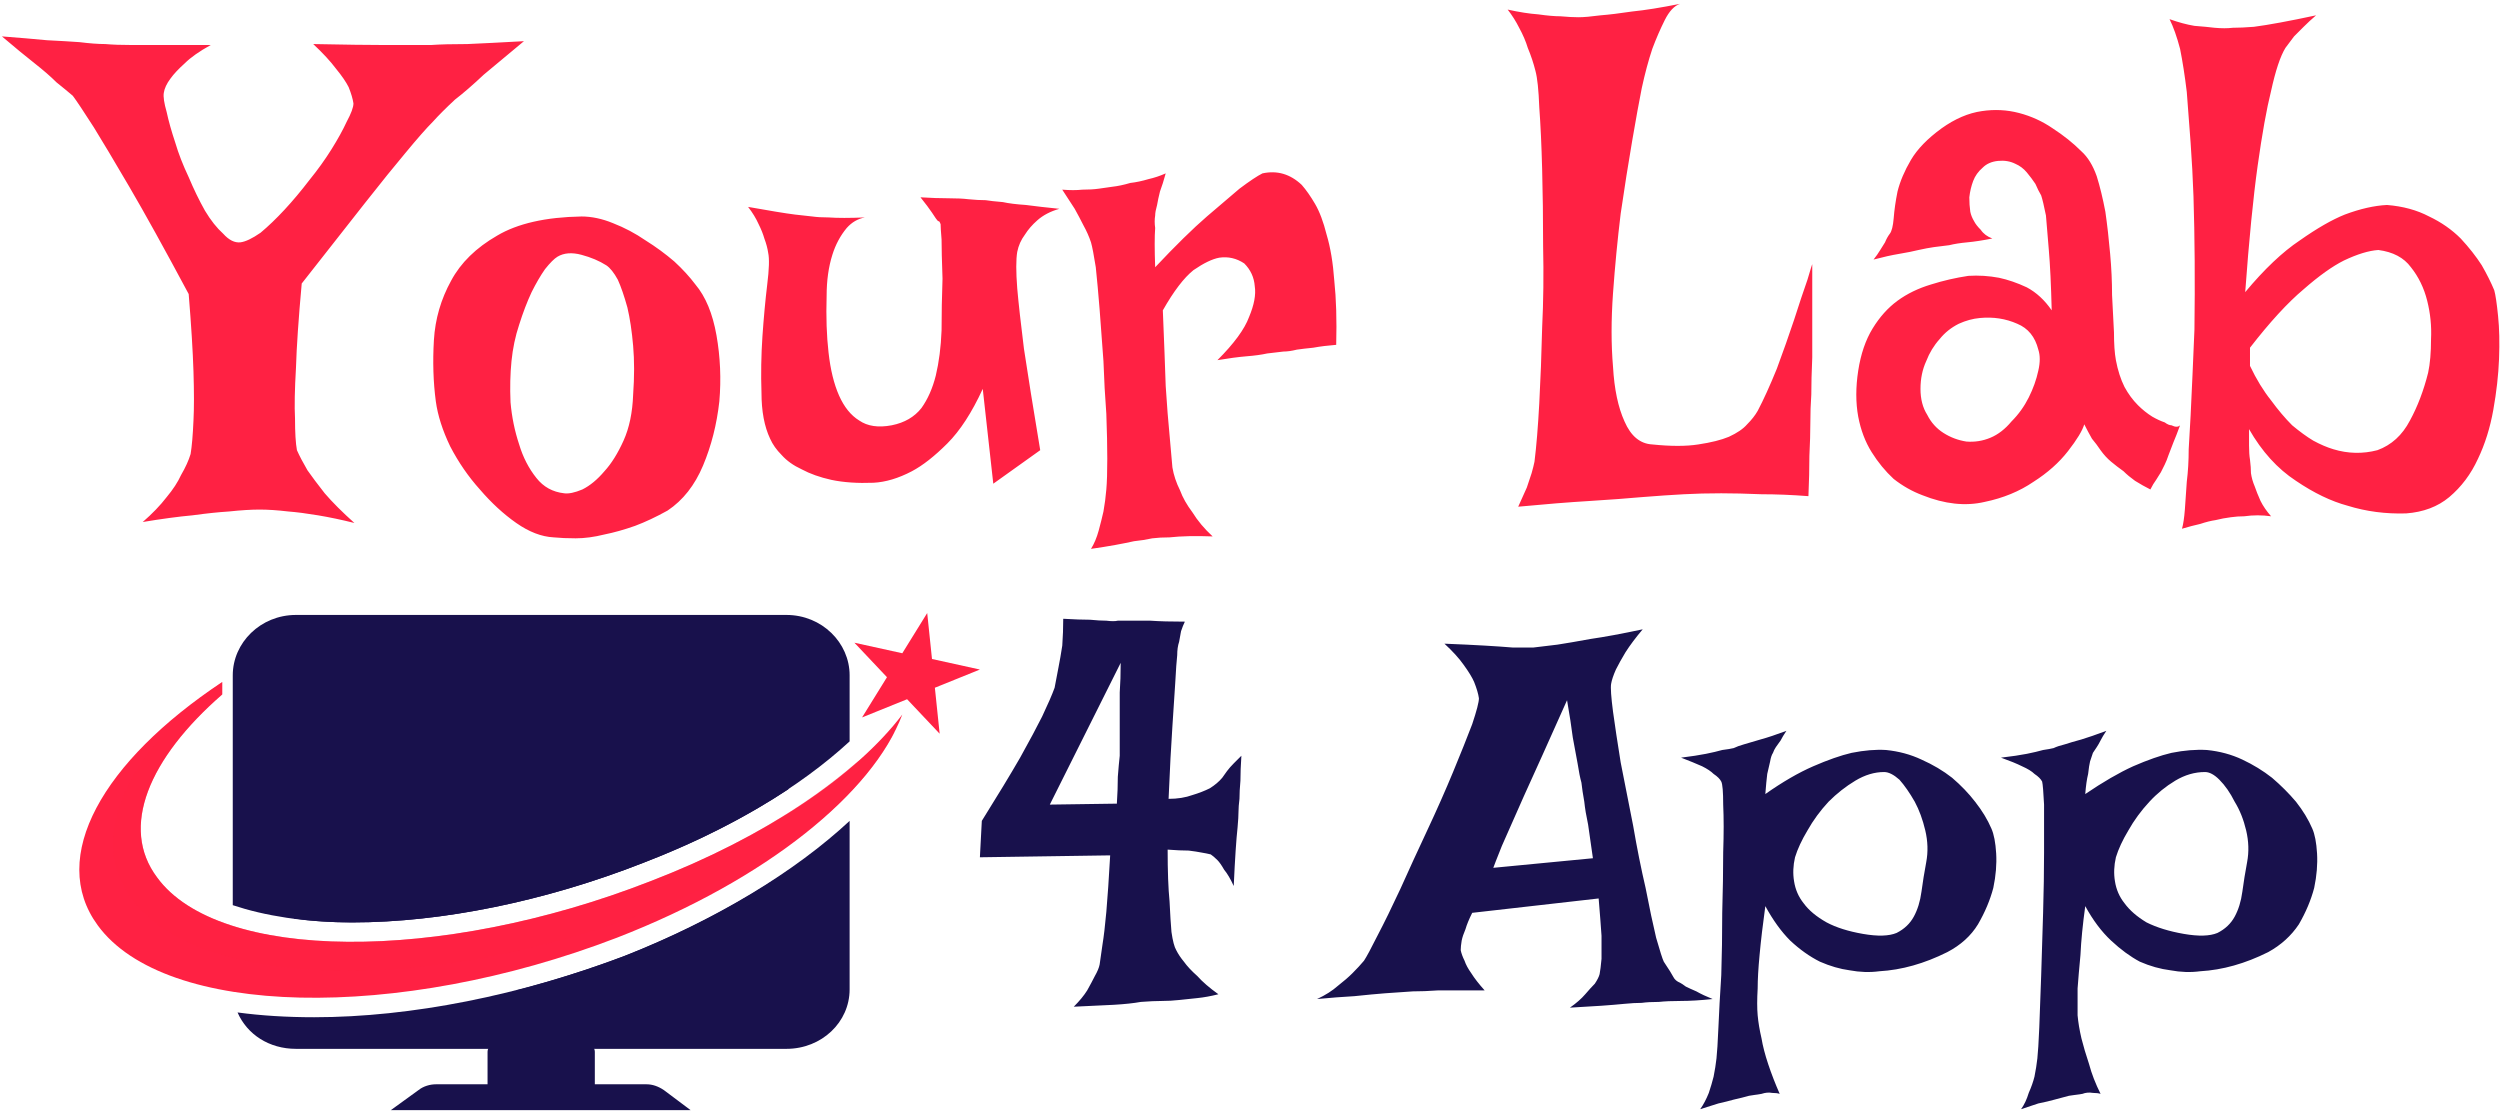
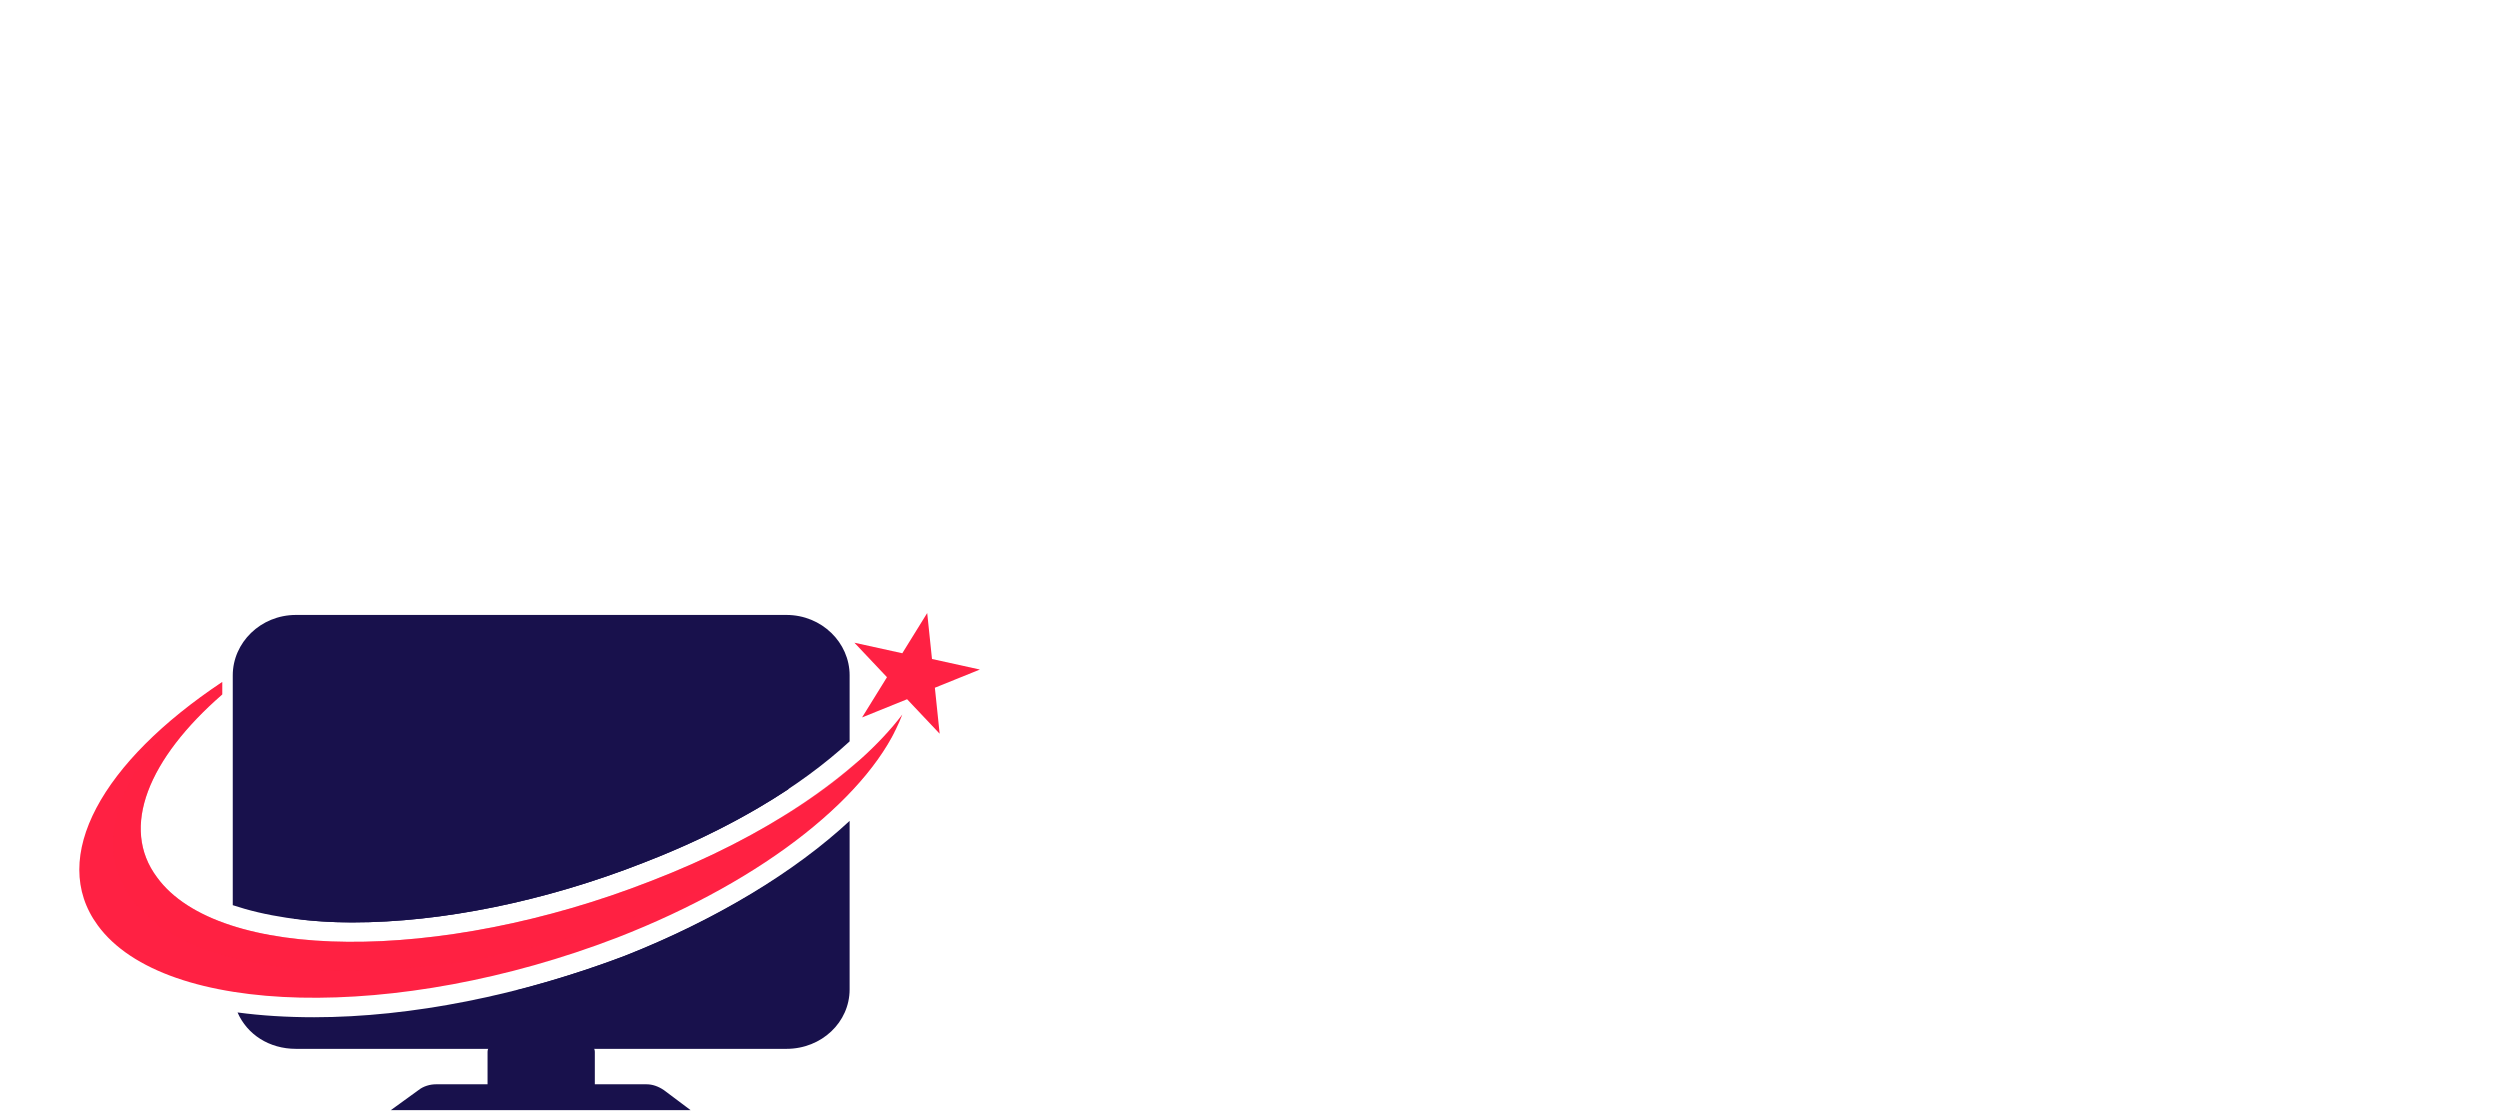
<svg xmlns="http://www.w3.org/2000/svg" version="1.2" viewBox="0 0 261 116" width="261" height="116">
  <title>svgexport-15-svg</title>
  <style>
		.s0 { fill: #18114c } 
		.s1 { fill: #ff2143 } 
		.s2 { opacity: .4;fill: #ff2143 } 
	</style>
  <g>
    <path class="s0" d="m67.5 113.2h-5.4v-3.4c0-0.5-0.5-1-1.1-1h-9c-0.6 0-1.1 0.5-1.1 1v3.4h-5.4c-0.6 0-1.3 0.2-1.8 0.6l-2.9 2.1h31.3l-2.8-2.1c-0.6-0.4-1.2-0.6-1.8-0.6z" />
    <g>
      <path class="s0" d="m36.8 96.3c9.3 0 20.1-2.2 30.3-6.2 8.9-3.4 16.4-7.9 21.6-12.7v-6.9c0-3.4-2.9-6.3-6.6-6.3h-51.2c-3.7 0-6.6 2.9-6.6 6.3v24c3.3 1.1 7.5 1.8 12.5 1.8z" />
      <path class="s0" d="m65.2 99.8c-10.8 4.1-22.3 6.4-32.4 6.4q-4.3 0-8-0.5c1 2.3 3.3 3.8 6.1 3.8h51.2c3.7 0 6.6-2.8 6.6-6.2v-17.6c-5.7 5.3-13.9 10.3-23.5 14.1z" />
    </g>
    <g>
      <path class="s0" d="m36.8 96.3c9.3 0 20.1-2.2 30.3-6.2 5.7-2.2 10.8-4.8 15.2-7.7v-10c0-1.1-1-2-2.2-2h-47.2c-1.2 0-2.2 0.9-2.2 2v23.5q2.8 0.4 6.1 0.4z" />
      <path class="s0" d="m65.2 99.8c-3.7 1.4-7.5 2.6-11.3 3.6h26.2c1.2 0 2.2-0.9 2.2-2v-10.5c-4.9 3.3-10.7 6.4-17.1 8.9z" />
    </g>
    <g>
      <path class="s0" d="m73.5 74.1h3.5c0.4 0 0.7 0.2 0.7 0.6v3.4c0 0.5-0.7 0.8-1.1 0.4l-3.6-3.4c-0.4-0.4-0.1-1 0.5-1z" />
      <path class="s0" d="m76.7 83.5c-0.6 0.5-1.6 0.5-2.1 0l-7-6.7c-0.6-0.6-0.6-1.5 0-2 0.5-0.6 1.5-0.6 2.1 0l7 6.7c0.6 0.5 0.6 1.4 0 2z" />
    </g>
    <path class="s1" d="m67.9 92c-22 8.6-45.1 8.4-51.5-0.4-3.9-5.2-0.9-12.4 6.8-19.1v-1.3c-12.5 8.3-18.2 18.3-13 25.4 7 9.6 31.3 10.1 54.2 1.3 15.7-6.1 26.7-15.1 29.8-23.3-4.8 6.3-14.1 12.7-26.3 17.4z" />
    <path class="s2" d="m89.3 79.7c-5.2 4.5-12.5 8.9-21.4 12.3-22 8.6-45.1 8.4-51.5-0.4-3.9-5.2-0.9-12.4 6.8-19.1v-1.3q-1.1 0.8-2.2 1.6c-8.4 7.2-11.6 15.1-7.3 21 7 9.6 31.3 10.1 54.2 1.3 7.1-2.8 13.2-6.1 18-9.7 3.4-2.9 6-6 7.5-9q-1.9 1.7-4.1 3.3z" />
    <path class="s1" d="m102.3 69.9l-4.7 1.9 0.5 4.8-3.4-3.6-4.7 1.9 2.6-4.2-3.4-3.6 5 1.1 2.6-4.2 0.5 4.8z" />
  </g>
-   <path fill-rule="evenodd" class="s1" d="m0.2 3.8q2.6 0.2 4.7 0.4 2 0.1 3.4 0.2 1.6 0.2 2.7 0.2 1.1 0.1 2.8 0.1 1.3 0 3.4 0 2 0 4.8 0-1.8 1-2.7 1.9-1 0.9-1.5 1.6-0.6 0.8-0.7 1.5-0.1 0.6 0.3 2 0.3 1.4 0.9 3.2 0.5 1.7 1.4 3.6 0.8 1.9 1.7 3.5 0.9 1.5 1.9 2.4 0.9 1 1.8 0.9 0.8-0.1 2.1-1 1.2-1 2.5-2.4 1.3-1.4 2.6-3.1 1.3-1.6 2.3-3.2 1-1.6 1.6-2.9 0.7-1.3 0.7-1.9-0.1-0.7-0.5-1.7-0.4-0.8-1.3-1.9-0.9-1.2-2.4-2.6 5 0.1 7.4 0.1h4.9q1.4-0.1 3.8-0.1 2.3-0.1 5.9-0.3-2.4 2-4.2 3.5-1.7 1.6-3 2.6-1.4 1.3-2.3 2.3-1 1-2.9 3.3-1.6 1.9-4.2 5.2-2.6 3.3-6.6 8.4-0.5 5.5-0.6 8.8-0.2 3.4-0.1 5.3 0 2.2 0.2 3.3 0.4 0.9 1.1 2.1 0.7 1 1.8 2.4 1.2 1.4 3.1 3.1-2-0.5-3.8-0.8-1.8-0.3-3.1-0.4-1.7-0.2-3-0.2-1.3 0-3.2 0.2-1.6 0.1-3.8 0.4-2.2 0.2-5.2 0.7 1.5-1.3 2.5-2.6 1-1.2 1.5-2.3 0.7-1.2 1-2.2 0.2-1.2 0.3-3.5 0.1-1.9 0-5.1-0.1-3.2-0.5-8.1-3.8-7.1-6.2-11.2-2.4-4.1-3.7-6.2-1.6-2.5-2.2-3.3-0.7-0.6-1.7-1.4-0.9-0.9-2.3-2-1.4-1.1-3.4-2.8zm60.5 18.8q1.6 0 3.3 0.7 1.8 0.7 3.4 1.8 1.6 1 3 2.2 1.3 1.2 2.2 2.4 1.6 1.9 2.2 5.3 0.6 3.4 0.3 6.9-0.4 3.6-1.7 6.7-1.3 3.1-3.7 4.7-1.8 1-3.4 1.6-1.7 0.6-3.2 0.9-1.6 0.4-3 0.4-1.3 0-2.3-0.1-1.9-0.1-3.9-1.5-2-1.4-3.8-3.5-1.8-2-3.1-4.5-1.2-2.5-1.5-4.7-0.4-3-0.2-6.4 0.2-3.3 1.8-6.2 1.5-2.8 4.8-4.7 3.2-1.9 8.8-2zm-1.8 28.9q0.7 0.1 1.9-0.4 1.2-0.6 2.3-1.9 1.1-1.2 2-3.2 0.9-2 1-4.8 0.2-2.8 0-5.1-0.2-2.3-0.6-4-0.5-1.8-1-2.9-0.6-1.1-1.2-1.5-1.1-0.7-2.6-1.1-1.5-0.4-2.5 0.2-0.5 0.3-1.3 1.3-0.7 1-1.4 2.4-0.7 1.5-1.3 3.4-0.6 1.8-0.8 3.8-0.2 2-0.1 4.3 0.2 2.3 0.9 4.4 0.6 2 1.8 3.5 1.1 1.4 2.9 1.6zm19.2-29.9q1.7 0.3 2.9 0.5 1.2 0.2 2 0.3 1 0.1 1.8 0.2 0.7 0.1 1.7 0.1 1.4 0.1 3.8 0-1.1 0.2-1.9 1.1-1 1.2-1.5 2.8-0.6 1.9-0.6 4.3-0.1 3.3 0.2 5.9 0.3 2.7 1.1 4.5 0.8 1.8 2.1 2.6 1.3 0.9 3.4 0.5 2-0.4 3.1-1.8 1-1.4 1.5-3.4 0.5-2.1 0.6-4.7 0-2.6 0.1-5.4-0.1-2.8-0.1-4.1-0.1-1.2-0.1-1.6-0.1-0.3-0.2-0.3-0.1 0-0.3-0.3-0.2-0.3-0.4-0.6-0.2-0.3-0.5-0.7-0.3-0.4-0.7-0.9 1.6 0.1 2.9 0.1 1.3 0 2.1 0.1 1 0.1 1.8 0.1 0.6 0.1 1.8 0.2 0.9 0.2 2.4 0.3 1.5 0.2 3.5 0.4-1.4 0.4-2.3 1.2-0.8 0.7-1.3 1.5-0.6 0.8-0.8 1.8-0.2 1.2 0 3.8 0.2 2.3 0.7 6.3 0.6 4 1.7 10.6l-4.9 3.5-1.1-9.9q-1.7 3.7-3.7 5.7-2 2-3.7 2.9-2.1 1.1-4 1.2-2.5 0.1-4.4-0.3-1.8-0.4-3.1-1.1-1.3-0.6-2.1-1.5-0.8-0.8-1.2-1.7-0.9-1.9-0.9-4.8-0.1-2.9 0.1-5.9 0.2-2.9 0.5-5.4 0.3-2.4 0.1-3.3-0.1-0.7-0.4-1.5-0.2-0.7-0.6-1.5-0.4-0.9-1.1-1.8zm12.2 1.1q0.4 0 0.9 0-0.4 0-0.9 0zm20.6-2.9q1.2 0.1 2.1 0 1 0 1.7-0.1 0.8-0.1 1.4-0.2 0.9-0.1 1.9-0.4 0.9-0.1 1.9-0.4 0.9-0.2 1.8-0.6-0.3 1.1-0.6 1.9-0.2 0.8-0.3 1.4-0.2 0.7-0.2 1.1-0.1 0.6 0 1.3-0.1 1.3 0 4.1 3.2-3.4 5.4-5.3 2.1-1.8 3.4-2.9 1.6-1.2 2.4-1.6 2.3-0.5 4.1 1.2 0.7 0.8 1.4 2 0.7 1.2 1.2 3.2 0.6 2 0.8 4.8 0.3 2.8 0.2 6.7-1.3 0.1-2.4 0.3-1 0.1-1.7 0.2-0.8 0.2-1.4 0.2l-1.7 0.2q-0.9 0.2-2.2 0.3-1.2 0.1-3 0.4 2.6-2.6 3.3-4.5 0.8-1.9 0.6-3.2-0.1-1.4-1.1-2.4-1.2-0.8-2.6-0.6-1.1 0.2-2.7 1.3-1.5 1.2-3.2 4.2 0.2 4.8 0.3 7.9 0.2 3.1 0.4 5.1 0.2 2.2 0.3 3.4 0.2 1.2 0.8 2.4 0.4 1.1 1.3 2.3 0.8 1.3 2.1 2.5-2.7-0.1-4.5 0.1-1 0-1.8 0.1-0.9 0.2-1.9 0.3-0.9 0.2-2 0.4-1.1 0.2-2.5 0.4 0.5-0.8 0.8-1.9 0.3-1.1 0.5-2 0.2-1.1 0.3-2.3 0.1-1.1 0.1-3.2 0-2-0.1-4.7-0.2-2.6-0.3-5.5-0.2-2.8-0.4-5.4-0.2-2.5-0.4-4.4-0.3-1.9-0.5-2.6-0.3-0.9-0.8-1.8-0.4-0.8-0.9-1.7-0.6-0.9-1.3-2zm46.5-18.8q1.8 0.4 3.2 0.5 1.4 0.2 2.3 0.2 1.1 0.1 1.9 0.1 0.8 0 2.3-0.2 1.3-0.1 3.3-0.4 2-0.2 5-0.8-0.9 0.3-1.6 1.7-0.7 1.4-1.3 3-0.6 1.8-1.1 4.1-0.4 2-1 5.5-0.6 3.5-1.2 7.6-0.5 4.1-0.8 8.3-0.3 4.2 0 7.7 0.2 3.5 1.2 5.7 1 2.3 2.9 2.4 2.9 0.3 4.8 0 2-0.3 3.2-0.8 1.3-0.6 1.9-1.3 0.7-0.7 1.1-1.4 0.9-1.7 2-4.4 1-2.7 1.8-5.1 0.8-2.5 1.4-4.2 0.5-1.7 0.5-1.6 0 0.1 0 1.6 0 1.6 0 3.7 0 2.1 0 4.4-0.1 2.3-0.1 3.9-0.1 1.4-0.1 3 0 1.4-0.1 3.4 0 1.9-0.1 4.2-2.6-0.2-4.9-0.2-2.4-0.1-4.2-0.1-2.1 0-3.9 0.1-1.9 0.1-4.4 0.3-2.2 0.2-5.4 0.4-3.3 0.2-7.5 0.6 0.5-1.1 0.9-2 0.3-0.9 0.5-1.5 0.2-0.7 0.3-1.2 0.3-2.4 0.5-6.1 0.2-3.7 0.3-7.9 0.2-4.1 0.1-8.5 0-4.3-0.1-8-0.1-3.8-0.3-6.5-0.1-2.7-0.4-3.8-0.3-1.2-0.8-2.4-0.3-1-0.9-2.1-0.5-1-1.2-1.9zm39.9 23.4q0.3-0.4 0.4-1.6 0.1-1.3 0.4-2.8 0.4-1.6 1.4-3.3 1-1.7 3.2-3.3 2.1-1.5 4.2-1.8 2-0.3 3.9 0.2 1.9 0.5 3.5 1.6 1.7 1.1 3 2.4 1 0.9 1.6 2.6 0.5 1.6 0.9 3.7 0.3 2.1 0.5 4.4 0.2 2.2 0.2 4.3 0.1 2.2 0.2 3.9 0 1.8 0.2 2.9 0.3 1.6 0.9 2.8 0.6 1.1 1.4 1.9 0.7 0.7 1.5 1.2 0.7 0.4 1.3 0.6 0.4 0.3 0.7 0.3 0.6 0.3 0.9 0-0.4 1.1-0.7 1.8-0.3 0.8-0.5 1.3-0.2 0.6-0.4 1-0.2 0.4-0.4 0.8-0.2 0.3-0.5 0.8-0.3 0.4-0.6 1-0.8-0.4-1.6-0.9-0.7-0.5-1.2-1-0.7-0.5-1.3-1-0.6-0.5-1.1-1.2-0.4-0.6-0.9-1.2-0.4-0.7-0.8-1.5-0.3 1-1.7 2.8-1.4 1.8-3.6 3.2-2.2 1.5-5.1 2.1-3 0.7-6.5-0.7-1.6-0.6-3-1.7-1.3-1.2-2.3-2.8-1-1.6-1.4-3.7-0.4-2.2 0-4.8 0.4-2.6 1.5-4.4 1.1-1.8 2.6-2.9 1.5-1.1 3.5-1.7 1.9-0.6 3.9-0.9 1.6-0.1 3.2 0.2 1.4 0.3 2.9 1 1.5 0.8 2.6 2.4-0.1-4-0.3-6.3-0.2-2.4-0.3-3.6-0.3-1.5-0.5-2.1-0.3-0.5-0.6-1.2-0.4-0.6-0.9-1.2-0.5-0.6-1.2-0.9-0.8-0.4-1.8-0.3-1 0.1-1.6 0.7-0.7 0.6-1 1.4-0.3 0.8-0.4 1.7 0 0.8 0.1 1.5 0.1 0.5 0.4 1 0.2 0.4 0.7 0.9 0.4 0.6 1.2 0.9-1.5 0.3-2.6 0.4-1.1 0.1-1.9 0.3-0.9 0.1-1.6 0.2-0.7 0.1-1.6 0.3-0.8 0.2-2 0.4-1.2 0.2-2.7 0.6 0.4-0.5 0.7-1 0.3-0.5 0.5-0.8 0.2-0.5 0.5-0.9zm9.4 8.8q-1.1 0.1-2.2 0.6-1.2 0.6-2 1.6-0.9 1-1.4 2.3-0.6 1.3-0.6 2.9 0 1.6 0.7 2.7 0.6 1.2 1.7 1.9 1.1 0.7 2.4 0.9 1.3 0.1 2.5-0.4 1.2-0.5 2.2-1.7 1.1-1.1 1.8-2.5 0.7-1.4 1-2.8 0.3-1.3 0-2.2-0.5-2-2.2-2.7-1.8-0.8-3.9-0.6zm19.8-31.2q1.4 0.5 2.6 0.7 1.3 0.1 2.1 0.2 1.1 0.1 1.9 0 0.9 0 2.2-0.1 2.3-0.3 6.5-1.2-0.7 0.6-1.3 1.2-0.5 0.5-1 1l-0.9 1.2q-0.8 1.3-1.5 4.5-0.7 2.8-1.4 7.8-0.7 5-1.3 13.2 3-3.6 5.7-5.4 2.7-1.9 4.7-2.7 2.4-0.9 4.4-1 2.5 0.2 4.4 1.2 1.9 0.9 3.3 2.3 1.3 1.4 2.2 2.8 0.8 1.4 1.3 2.6 0.2 0.7 0.4 2.7 0.2 1.9 0.1 4.5-0.1 2.5-0.6 5.3-0.5 2.8-1.6 5.1-1.1 2.4-3 4-1.8 1.5-4.5 1.7-3.2 0.1-6.1-0.8-2.6-0.7-5.4-2.6-2.9-1.9-4.9-5.4 0 0.9 0 1.7 0 0.9 0.1 1.5 0.1 0.8 0.1 1.4 0.1 0.7 0.4 1.4 0.2 0.6 0.6 1.5 0.4 0.8 1.1 1.6-0.7-0.1-1.4-0.1-0.7 0-1.4 0.1-0.7 0-1.4 0.1-0.8 0.1-1.6 0.3-0.7 0.1-1.6 0.4-0.9 0.2-1.9 0.5 0.2-0.7 0.3-2 0.1-1.3 0.2-2.9 0.2-1.6 0.2-3.4 0.1-1.7 0.2-3.5 0.2-4.1 0.4-9 0.1-7.5-0.1-13.9-0.1-2.8-0.3-5.6-0.2-2.8-0.4-5.3-0.3-2.5-0.7-4.5-0.5-1.9-1.1-3.1zm8.4 34.3v1.9q1 2.1 2.2 3.6 1.1 1.5 2.2 2.6 1.2 1 2.2 1.6 1.1 0.6 2.1 0.9 2.3 0.7 4.6 0.1 2.2-0.8 3.4-3.1 1.2-2.2 1.9-5 0.3-1.4 0.3-3.5 0.1-2-0.4-4-0.5-2-1.7-3.5-1.1-1.5-3.4-1.8-1.5 0.1-3.6 1.1-1.8 0.9-4.2 3-2.5 2.1-5.6 6.1z" />
-   <path fill-rule="evenodd" class="s0" d="m111 64.6q1.7 0.1 2.8 0.1 1 0.1 1.7 0.1 0.8 0.1 1.2 0h1.3q0.7 0 2.1 0 1.4 0.1 3.6 0.1-0.2 0.4-0.4 1-0.1 0.5-0.2 1.1-0.2 0.6-0.2 1.4-0.1 0.9-0.2 2.8-0.1 1.7-0.3 4.6-0.2 2.9-0.4 7.6 1.4 0 2.5-0.4 1-0.3 1.8-0.7 0.8-0.5 1.3-1.1 0.2-0.3 0.5-0.7 0.3-0.4 0.7-0.8 0.4-0.4 0.8-0.8-0.1 1.5-0.1 2.6-0.1 1.1-0.1 1.9-0.1 0.8-0.1 1.3 0 0.6-0.1 1.7-0.1 0.9-0.2 2.4-0.1 1.5-0.2 3.7-0.5-1.1-1-1.7-0.4-0.7-0.7-1-0.4-0.4-0.7-0.6-0.4-0.1-1-0.2-0.5-0.1-1.3-0.2-0.9 0-2.2-0.1 0 3.4 0.2 5.4 0.1 2.1 0.2 3.2 0.2 1.4 0.5 1.9 0.3 0.6 0.8 1.2 0.5 0.7 1.4 1.5 0.8 0.9 2.2 1.9-1.2 0.3-2.2 0.4-1 0.1-1.9 0.2-0.9 0.1-1.8 0.1-0.9 0-2.2 0.1-1.1 0.2-2.8 0.3-1.8 0.1-4.2 0.2 0.9-0.9 1.4-1.7 0.5-0.9 0.8-1.5 0.4-0.7 0.5-1.2 0.1-0.6 0.3-2.1 0.2-1.2 0.4-3.4 0.2-2.3 0.4-5.9l-13.6 0.2 0.2-3.8q2.5-4 4-6.6 1.5-2.7 2.3-4.3 0.9-1.9 1.3-3 0.2-1 0.4-2.1 0.2-1 0.4-2.3 0.1-1.4 0.1-2.8zm-1.4 19.4l7-0.1q0.1-1.5 0.1-2.8 0.1-1.3 0.2-2.2 0-1.1 0-2.1v-2.1q0-1 0-2.4 0.1-1.4 0.1-3.1zm41.2-16.8q2.5 0.1 4.2 0.2 1.7 0.1 2.9 0.2 1.3 0 2.2 0 0.9-0.1 2.5-0.3 1.3-0.2 3.5-0.6 2.1-0.3 5.4-1-1.1 1.3-1.8 2.4-0.6 1-1 1.8-0.4 0.9-0.5 1.5-0.1 0.6 0.2 2.9 0.3 2.2 0.8 5.3 0.6 3.1 1.3 6.6 0.6 3.5 1.3 6.5 0.6 3.1 1.1 5.2 0.6 2.1 0.8 2.5 0.8 1.2 1 1.6 0.2 0.4 0.7 0.6 0.2 0.1 0.6 0.4 0.4 0.2 1.1 0.5 0.7 0.4 1.7 0.8-1.9 0.2-3.3 0.2-1.4 0-2.3 0.1-1.1 0-1.8 0.1-0.8 0-1.8 0.1-1 0.1-2.4 0.2-1.4 0.1-3.3 0.2 1-0.7 1.6-1.4 0.6-0.7 1-1.1 0.4-0.6 0.5-1 0.1-0.5 0.2-1.6 0-0.9 0-2.4-0.1-1.5-0.3-3.9l-13.2 1.5q-0.5 1-0.7 1.7-0.3 0.7-0.4 1.2-0.1 0.6-0.1 1 0.1 0.5 0.4 1.1 0.2 0.6 0.7 1.3 0.5 0.8 1.4 1.8-1.2 0-2.5 0-1.3 0-2.4 0-1.4 0.1-2.6 0.1-1.3 0.1-2.9 0.2-1.3 0.1-3.2 0.3-1.8 0.1-3.9 0.3 1.3-0.6 2.2-1.4 0.9-0.7 1.5-1.3 0.7-0.7 1.2-1.3 0.4-0.6 1.4-2.6 1.1-2.1 2.4-4.9 1.3-2.9 2.8-6.1 1.5-3.2 2.7-6.1 1.2-2.9 2-5 0.7-2.1 0.7-2.7-0.1-0.7-0.5-1.7-0.3-0.7-1.1-1.8-0.7-1-2-2.2zm5.1 23.4l10.4-1q-0.3-2-0.5-3.5-0.3-1.4-0.4-2.4-0.2-1.1-0.3-2-0.2-0.7-0.4-2-0.2-1.1-0.5-2.7-0.2-1.6-0.6-3.9-2.9 6.5-4.5 10-1.6 3.6-2.3 5.2-0.8 2-0.9 2.3zm19.6-11.5q1.6-0.2 2.6-0.4 1-0.2 1.7-0.4 0.8-0.1 1.2-0.2 0.4-0.2 1.1-0.4 0.7-0.2 1.7-0.5 1.1-0.3 2.7-0.9-0.4 0.6-0.6 1-0.3 0.4-0.5 0.7-0.2 0.3-0.3 0.6-0.2 0.3-0.3 0.9-0.1 0.4-0.3 1.3-0.1 0.8-0.2 2.1 2.7-1.9 5-2.9 2.3-1 4-1.4 2-0.4 3.6-0.3 2 0.2 3.7 1 1.8 0.8 3.2 1.9 1.4 1.2 2.4 2.5 1.1 1.4 1.7 2.8 0.4 0.9 0.5 2.6 0.1 1.7-0.3 3.6-0.5 1.9-1.6 3.8-1.1 1.8-3.2 2.9-3.6 1.8-7.1 2-1.5 0.2-3.1-0.1-1.5-0.2-3.1-0.9-1.6-0.8-3.1-2.2-1.4-1.4-2.6-3.6-0.4 2.9-0.6 5.1-0.2 2.1-0.2 3.5-0.1 1.7 0 2.8 0.1 1.1 0.4 2.4 0.2 1.2 0.7 2.7 0.5 1.5 1.2 3.1-0.3-0.1-0.8-0.1-0.5-0.1-1.1 0.1-0.6 0.1-1.3 0.2-0.7 0.2-1.6 0.4-0.7 0.2-1.6 0.4-1 0.3-1.9 0.6 0.5-0.7 0.9-1.7 0.3-0.9 0.5-1.7 0.2-1 0.3-1.9 0.1-0.9 0.2-3.2 0.1-2.4 0.3-5.5 0.1-3.1 0.1-6.5 0.1-3.4 0.1-6.3 0.1-2.9 0-5 0-2-0.2-2.4-0.2-0.4-0.8-0.8-0.4-0.4-1.2-0.8-0.9-0.4-2.2-0.9zm11.9 10.4q-0.3 1.3-0.1 2.5 0.2 1.3 1 2.3 0.8 1.1 2.4 2 1.5 0.8 3.8 1.2 2.3 0.4 3.5-0.1 1.2-0.6 1.8-1.7 0.6-1.1 0.8-2.6 0.2-1.5 0.5-3.1 0.3-1.6-0.1-3.3-0.4-1.7-1.1-3-0.8-1.4-1.6-2.3-0.9-0.8-1.6-0.8-1.5 0-3 0.9-1.5 0.9-2.8 2.2-1.3 1.4-2.2 3-0.9 1.5-1.3 2.8zm21.5-10.4q1.7-0.2 2.7-0.4 1-0.2 1.7-0.4 0.7-0.1 1.1-0.2 0.4-0.2 1.2-0.4 0.6-0.2 1.7-0.5 1-0.3 2.6-0.9-0.4 0.6-0.6 1-0.2 0.4-0.4 0.7-0.2 0.3-0.4 0.6-0.1 0.3-0.3 0.9-0.1 0.4-0.2 1.3-0.2 0.8-0.3 2.1 2.8-1.9 5-2.9 2.3-1 4-1.4 2-0.4 3.7-0.3 2 0.2 3.7 1 1.7 0.8 3.1 1.9 1.4 1.2 2.5 2.5 1.1 1.4 1.7 2.8 0.4 0.9 0.5 2.6 0.1 1.7-0.3 3.6-0.5 1.9-1.6 3.8-1.2 1.8-3.2 2.9-3.6 1.8-7.1 2-1.5 0.2-3.1-0.1-1.6-0.2-3.2-0.9-1.5-0.8-3-2.2-1.5-1.4-2.7-3.6-0.4 2.9-0.5 5.1-0.2 2.1-0.3 3.5 0 1.7 0 2.8 0.1 1.1 0.4 2.4 0.3 1.2 0.8 2.7 0.4 1.5 1.2 3.1-0.3-0.1-0.8-0.1-0.6-0.1-1.1 0.1-0.6 0.1-1.4 0.2-0.7 0.2-1.5 0.4-0.7 0.2-1.7 0.4-0.9 0.3-1.8 0.6 0.5-0.7 0.8-1.7 0.4-0.9 0.6-1.7 0.2-1 0.3-1.9 0.1-0.9 0.2-3.2 0.1-2.4 0.2-5.5 0.1-3.1 0.2-6.5 0.1-3.4 0.1-6.3 0-2.9 0-5-0.1-2-0.2-2.4-0.2-0.4-0.8-0.8-0.4-0.4-1.3-0.8-0.8-0.4-2.2-0.9zm12 10.4q-0.3 1.3-0.1 2.5 0.2 1.3 1 2.3 0.8 1.1 2.3 2 1.6 0.8 3.9 1.2 2.3 0.4 3.5-0.1 1.2-0.6 1.8-1.7 0.6-1.1 0.8-2.6 0.2-1.5 0.5-3.1 0.3-1.6-0.1-3.3-0.4-1.7-1.2-3-0.7-1.4-1.6-2.3-0.8-0.8-1.5-0.8-1.6 0-3.1 0.9-1.5 0.9-2.7 2.2-1.3 1.4-2.2 3-0.9 1.5-1.3 2.8z" />
</svg>